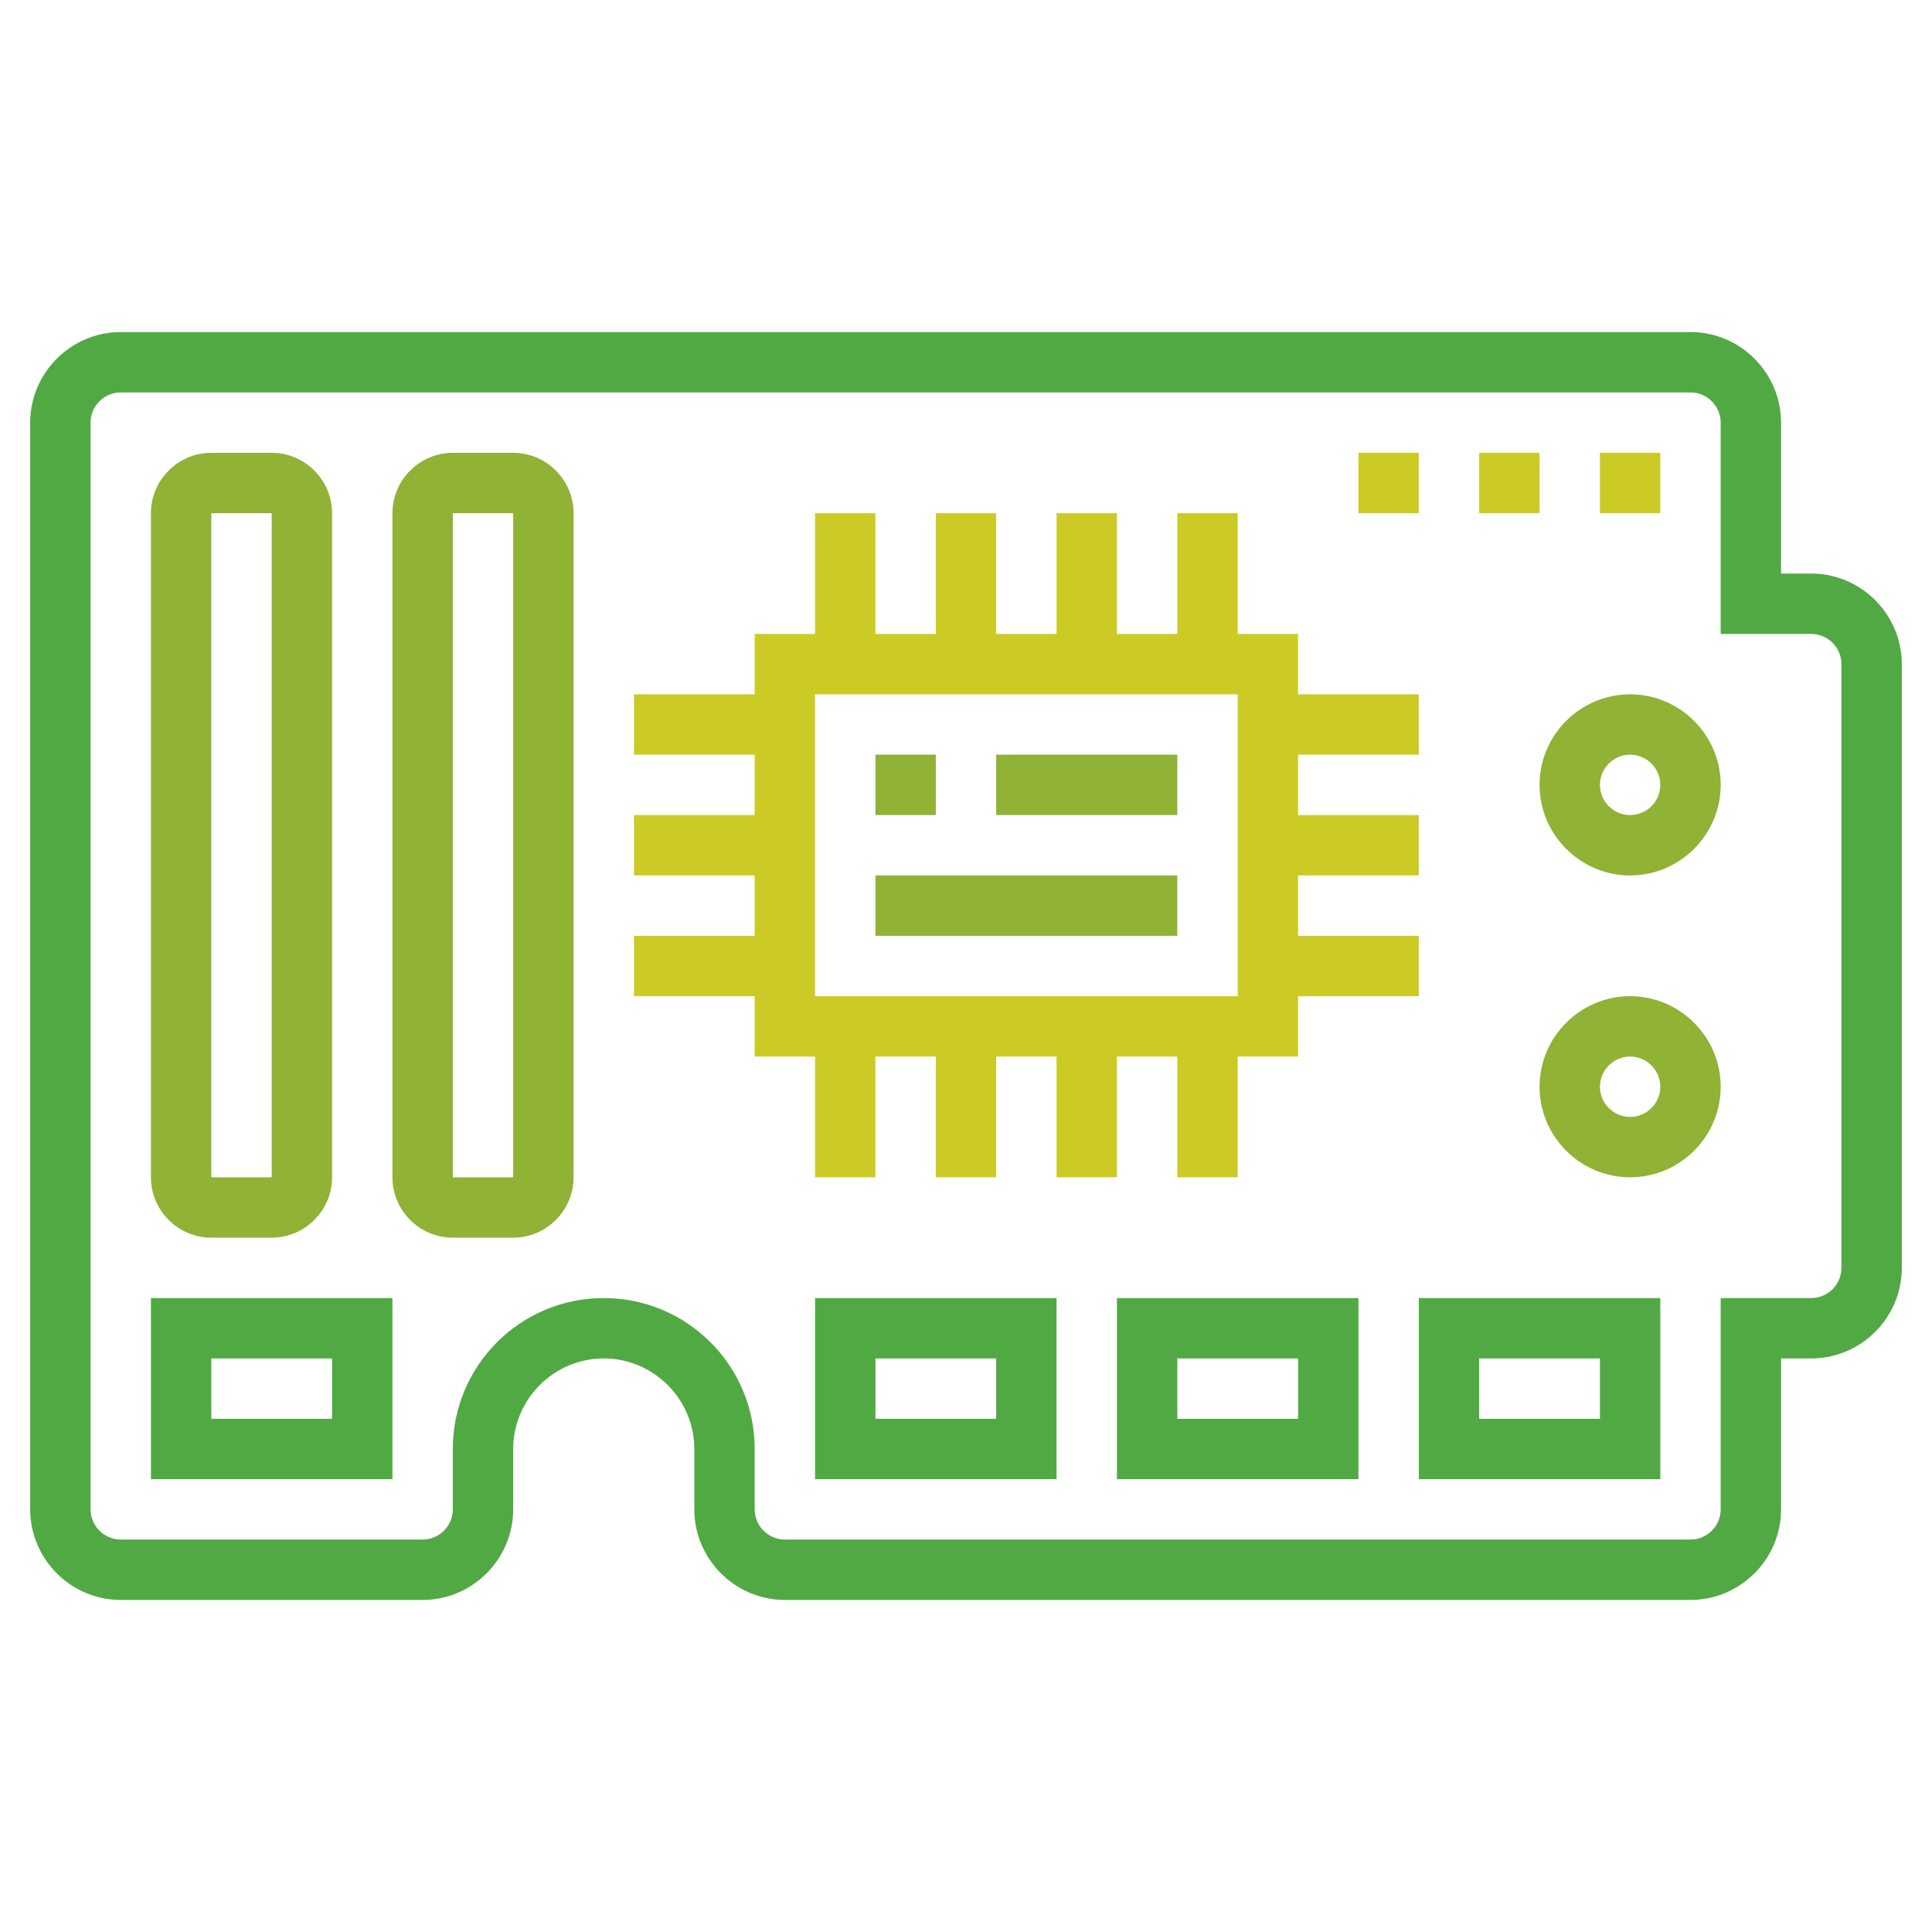
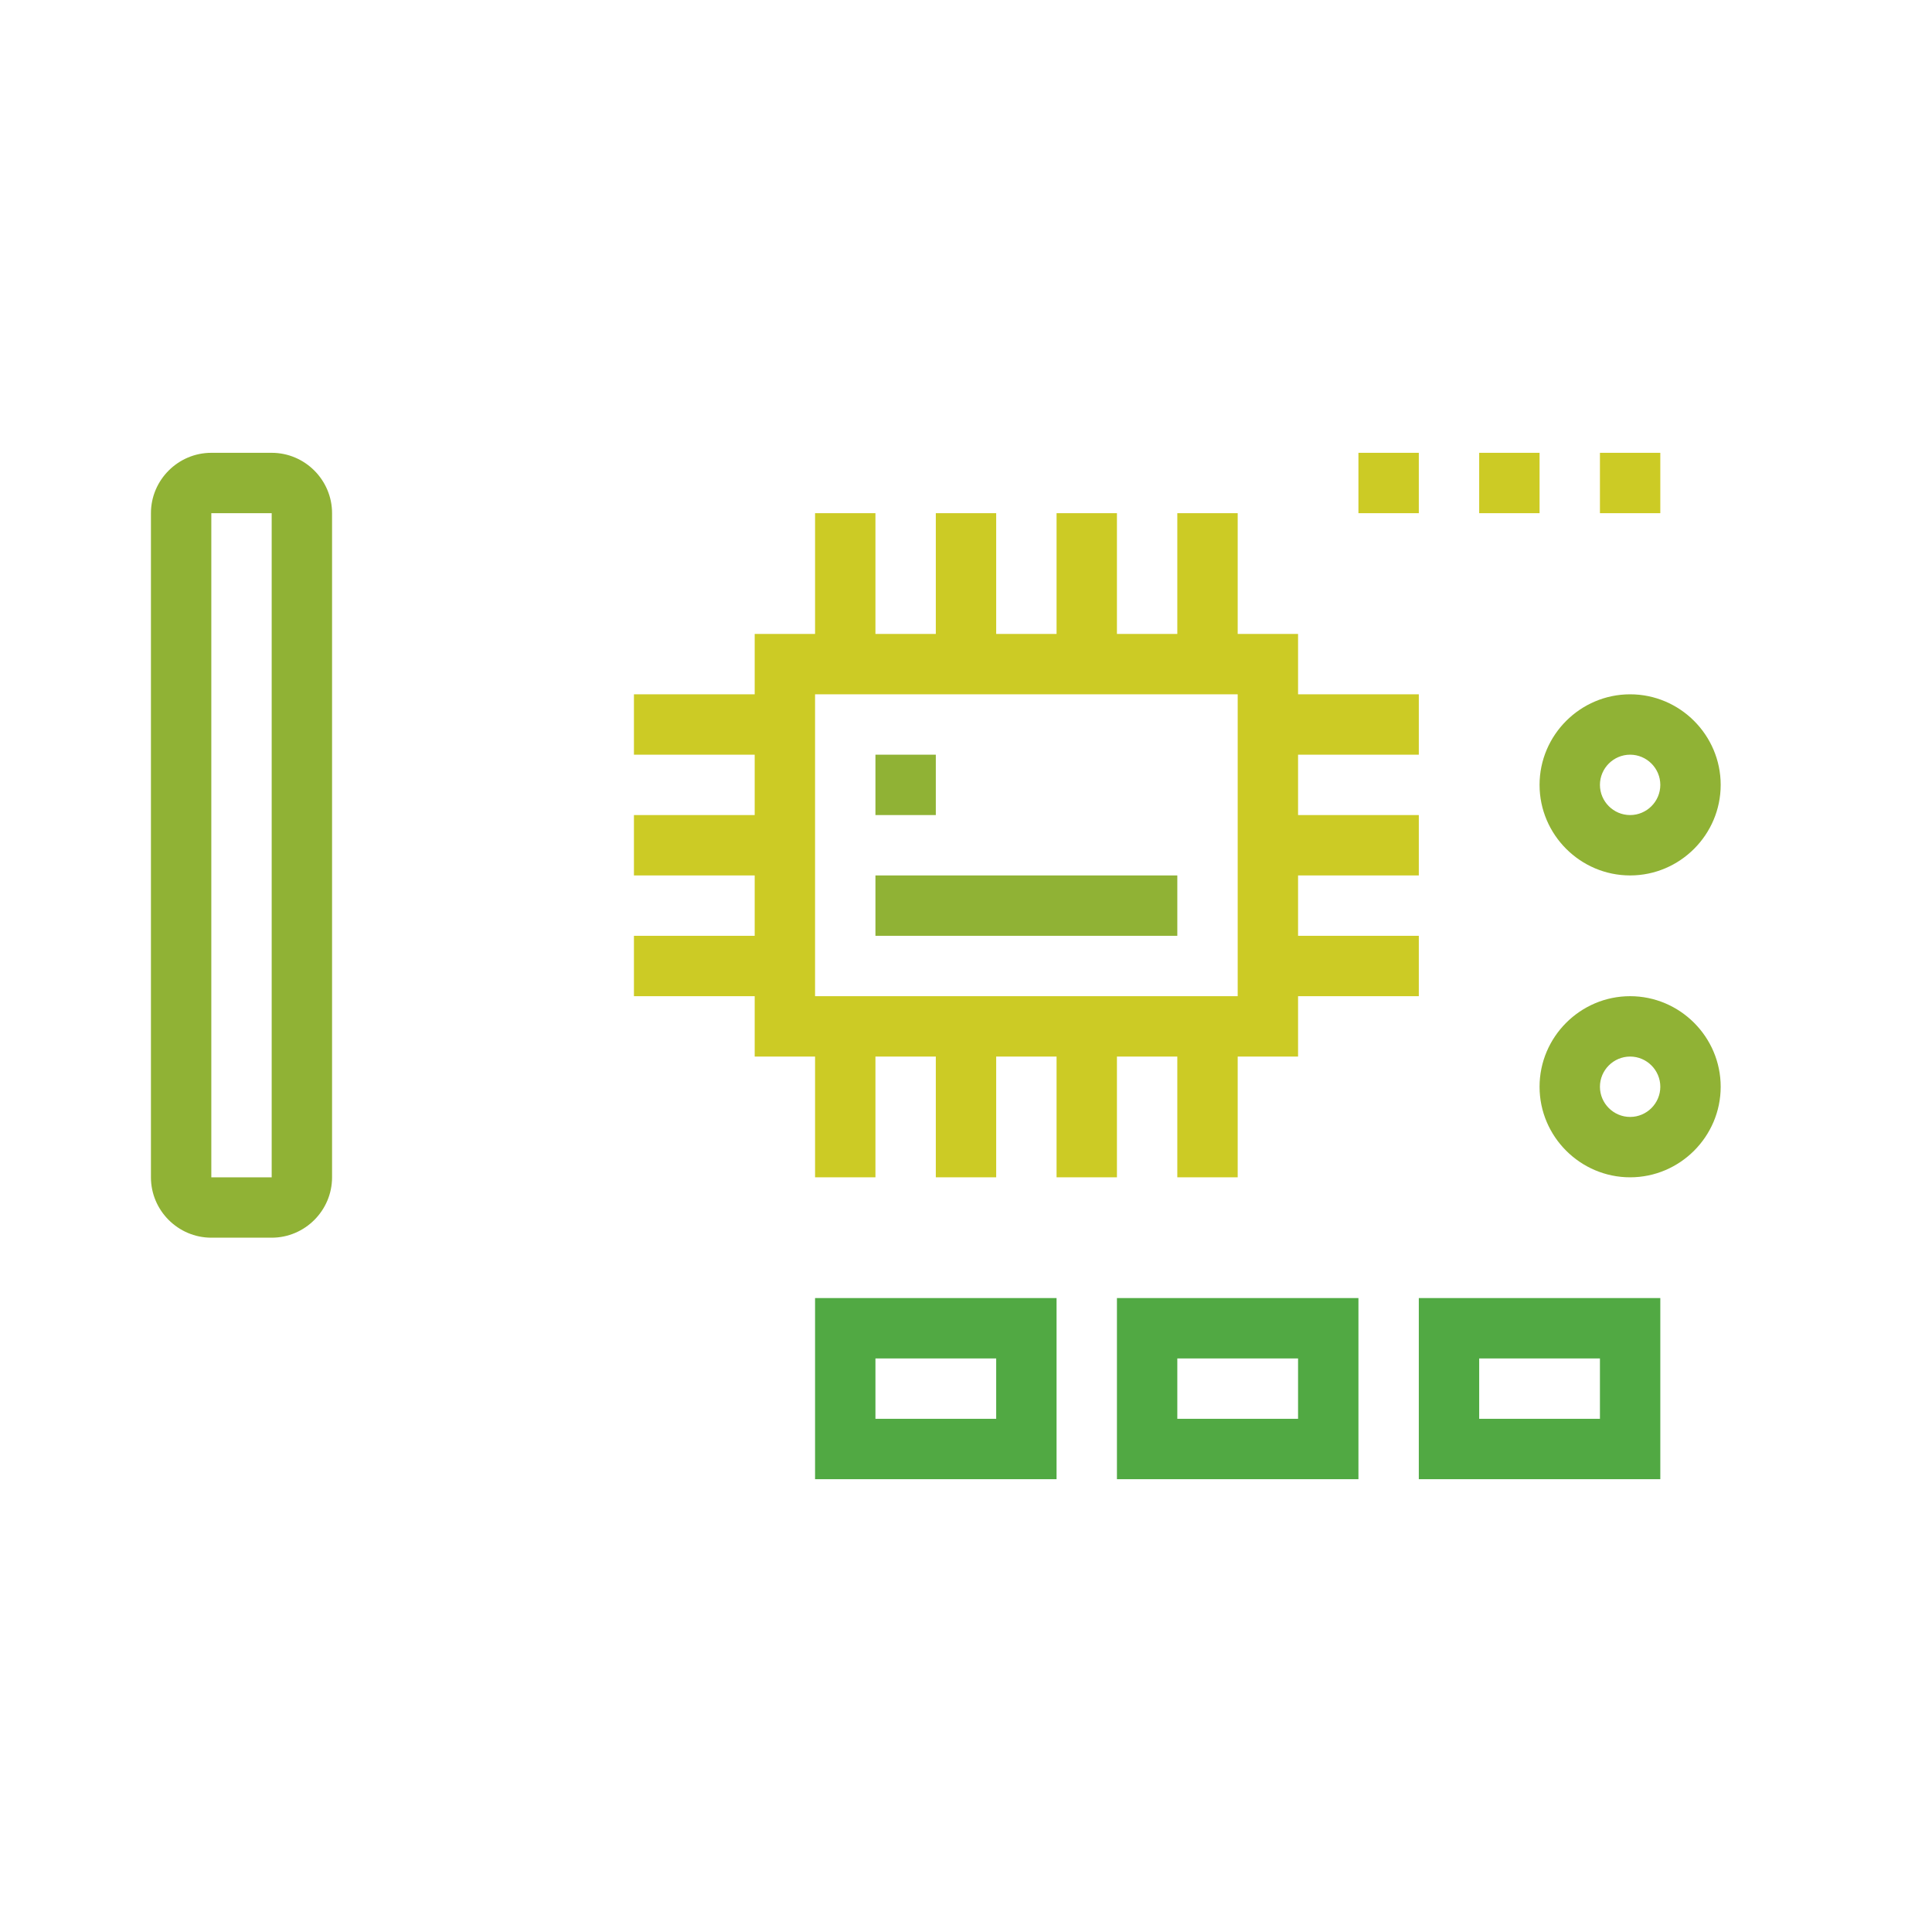
<svg xmlns="http://www.w3.org/2000/svg" version="1.1" id="Layer_5" x="0px" y="0px" viewBox="0 0 512 512" style="enable-background:new 0 0 512 512;" xml:space="preserve">
  <style type="text/css">
	.st0{fill:#51A943;}
	.st1{fill:#CCCB25;}
	.st2{fill:#90B235;}
</style>
  <g>
-     <path class="st0" d="M480,152h-8v-40c0-13.2-10.8-24-24-24H32C18.8,88,8,98.8,8,112v288c0,13.2,10.8,24,24,24h80   c13.2,0,24-10.8,24-24v-16c0-13.2,10.8-24,24-24s24,10.8,24,24v16c0,13.2,10.8,24,24,24h240c13.2,0,24-10.8,24-24v-40h8   c13.2,0,24-10.8,24-24V176C504,162.8,493.2,152,480,152z M488,336c0,4.4-3.6,8-8,8h-24v56c0,4.4-3.6,8-8,8H208c-4.4,0-8-3.6-8-8   v-16c0-22.1-17.9-40-40-40s-40,17.9-40,40v16c0,4.4-3.6,8-8,8H32c-4.4,0-8-3.6-8-8V112c0-4.4,3.6-8,8-8h416c4.4,0,8,3.6,8,8v56h24   c4.4,0,8,3.6,8,8V336z" />
-     <path class="st0" d="M40,392h64v-48H40V392z M56,360h32v16H56V360z" />
    <path class="st0" d="M216,392h64v-48h-64V392z M232,360h32v16h-32V360z" />
    <path class="st0" d="M296,392h64v-48h-64V392z M312,360h32v16h-32V360z" />
    <path class="st0" d="M376,392h64v-48h-64V392z M392,360h32v16h-32V360z" />
    <path class="st1" d="M296,312v-32h16v32h16v-32h16v-16h32v-16h-32v-16h32v-16h-32v-16h32v-16h-32v-16h-16v-32h-16v32h-16v-32h-16   v32h-16v-32h-16v32h-16v-32h-16v32h-16v16h-32v16h32v16h-32v16h32v16h-32v16h32v16h16v32h16v-32h16v32h16v-32h16v32H296z M216,184   h112v80H216V184z" />
    <path class="st2" d="M232,200h16v16h-16V200z" />
-     <path class="st2" d="M264,200h48v16h-48V200z" />
    <path class="st2" d="M232,232h80v16h-80V232z" />
    <path class="st2" d="M56,328h16c8.8,0,16-7.2,16-16V136c0-8.8-7.2-16-16-16H56c-8.8,0-16,7.2-16,16v176C40,320.8,47.2,328,56,328z    M56,136h16l0,176H56L56,136z" />
-     <path class="st2" d="M136,120h-16c-8.8,0-16,7.2-16,16v176c0,8.8,7.2,16,16,16h16c8.8,0,16-7.2,16-16V136   C152,127.2,144.8,120,136,120z M120,312V136h16l0,176H120z" />
    <path class="st2" d="M432,184c-13.2,0-24,10.8-24,24s10.8,24,24,24s24-10.8,24-24S445.2,184,432,184z M432,216c-4.4,0-8-3.6-8-8   s3.6-8,8-8s8,3.6,8,8S436.4,216,432,216z" />
    <path class="st2" d="M432,264c-13.2,0-24,10.8-24,24s10.8,24,24,24s24-10.8,24-24S445.2,264,432,264z M432,296c-4.4,0-8-3.6-8-8   s3.6-8,8-8s8,3.6,8,8S436.4,296,432,296z" />
    <path class="st1" d="M392,120h16v16h-16V120z" />
    <path class="st1" d="M360,120h16v16h-16V120z" />
    <path class="st1" d="M424,120h16v16h-16V120z" />
  </g>
</svg>